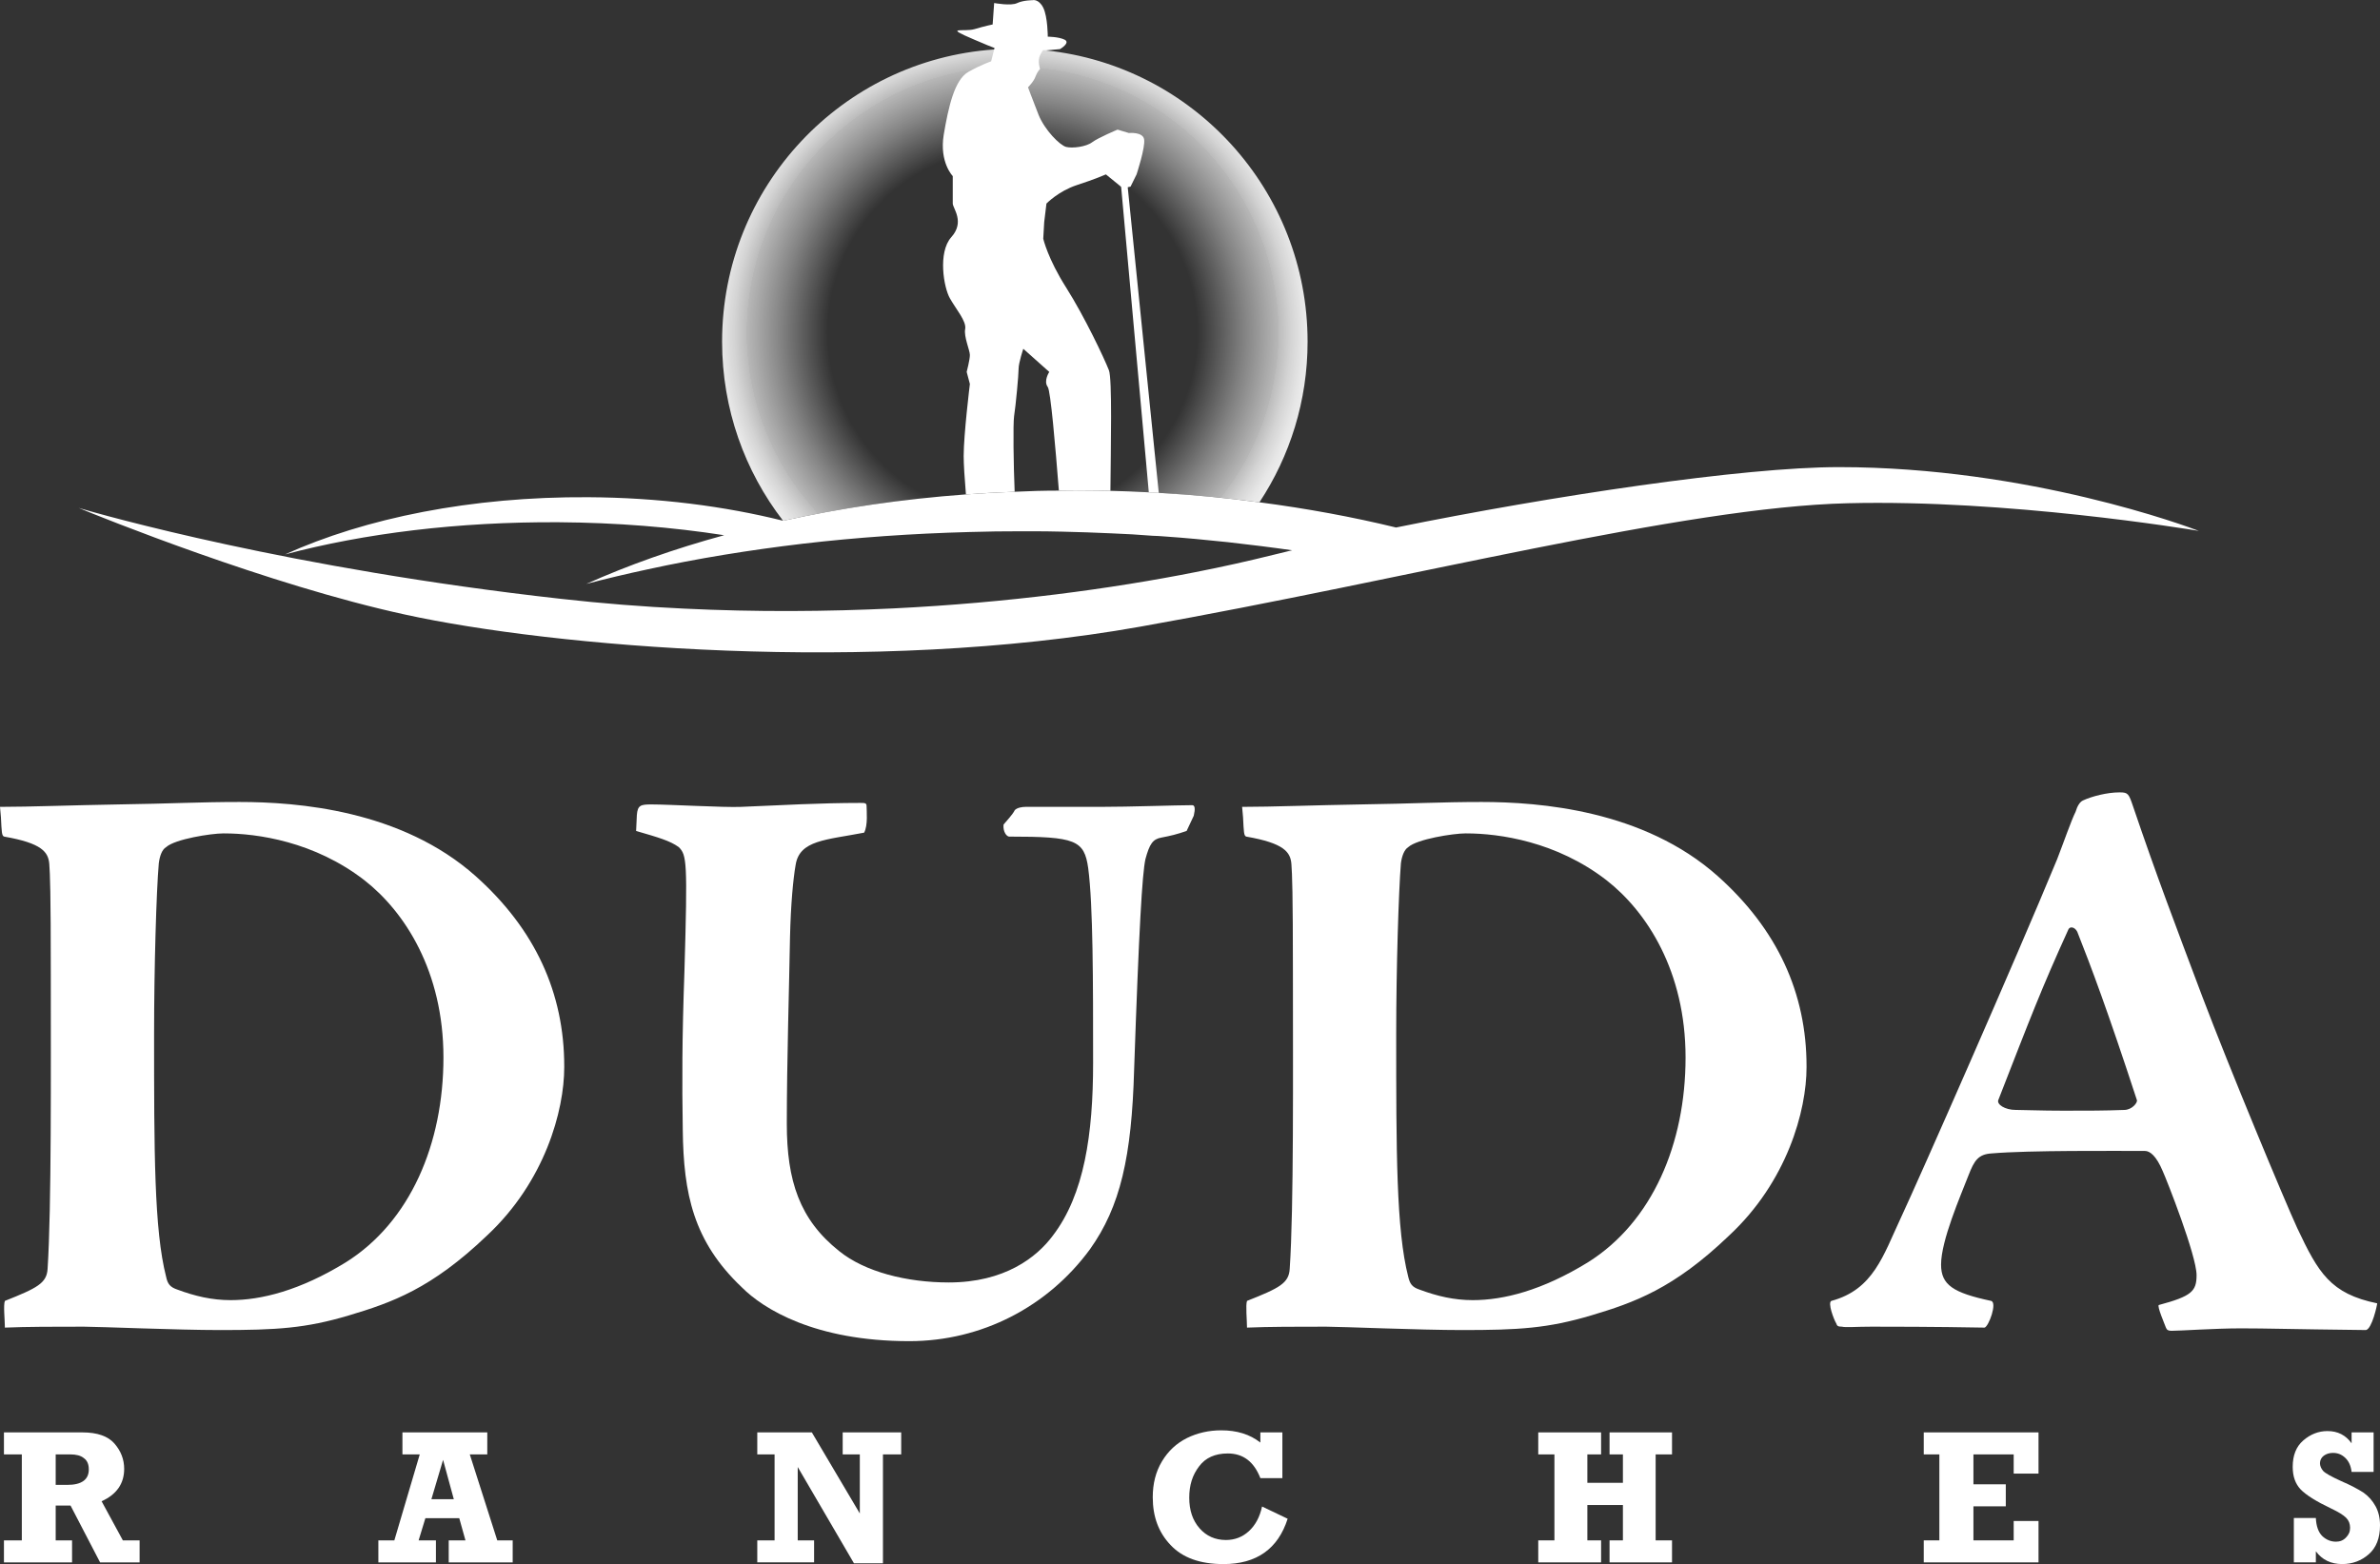
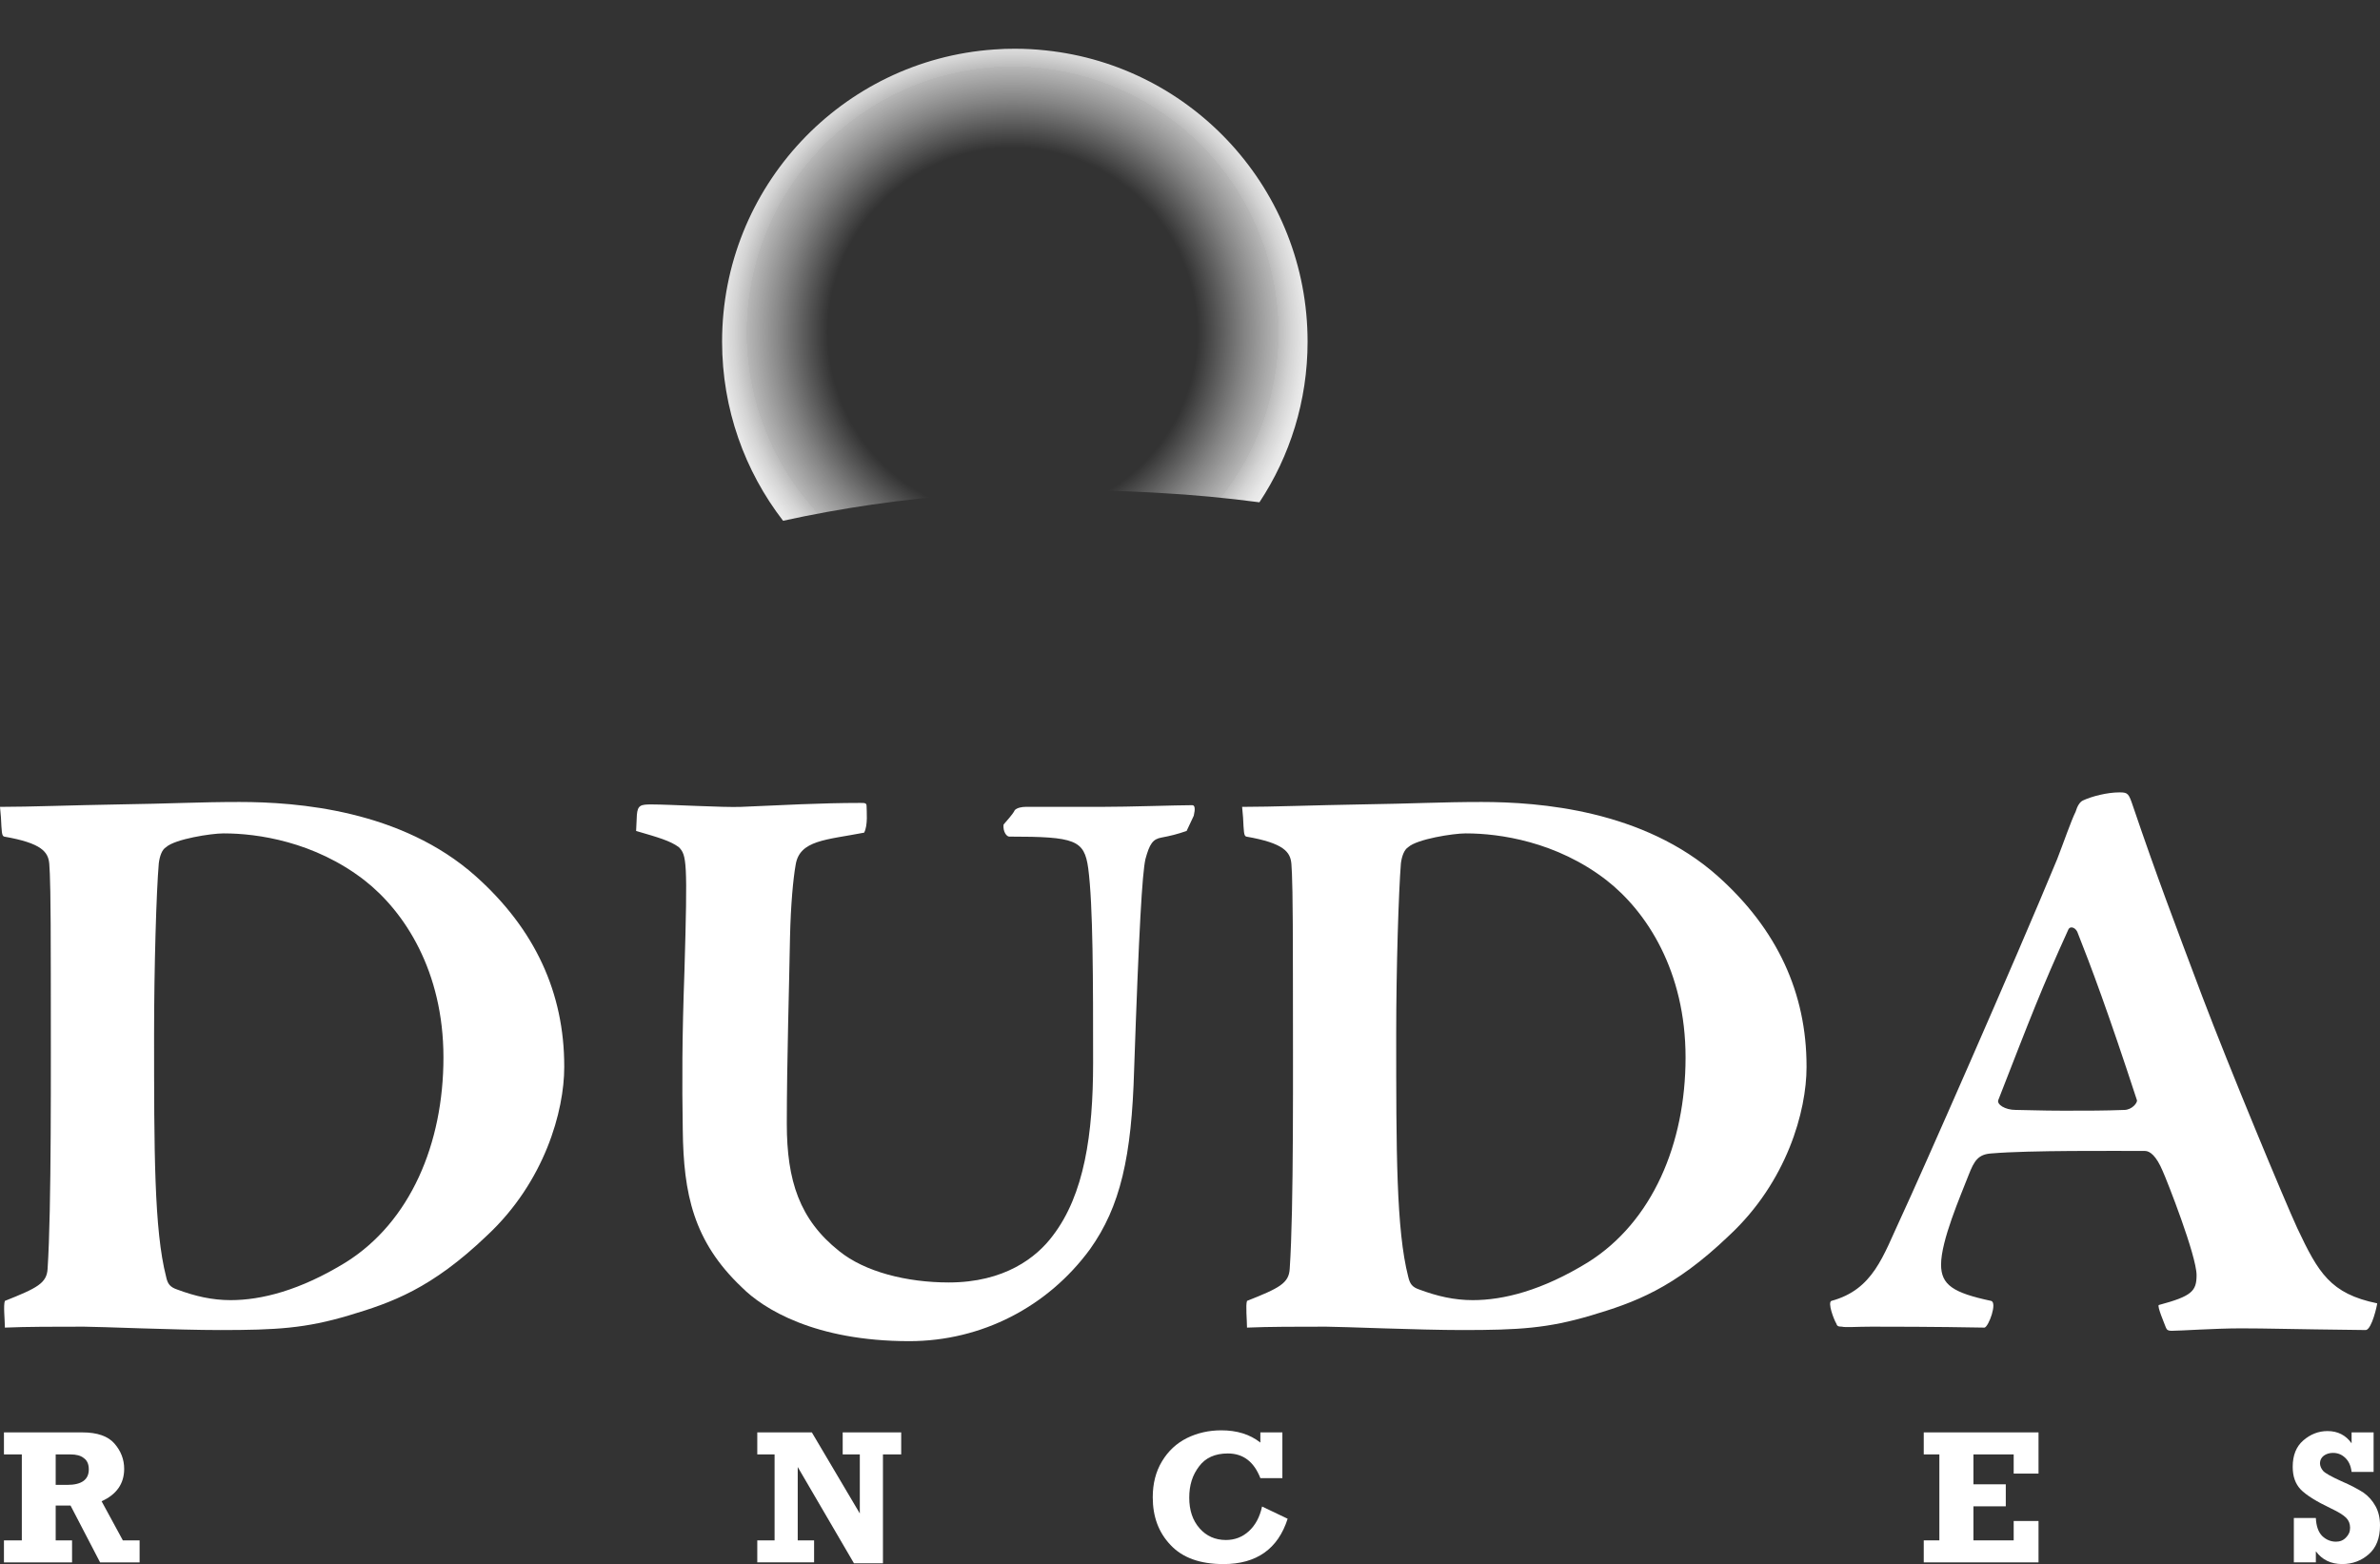
<svg xmlns="http://www.w3.org/2000/svg" id="Layer_2" data-name="Layer 2" viewBox="0 0 126.5 83.14">
  <rect x="0" y="0" width="126.5" height="83.14" fill="#333333" stroke="none" />
  <defs>
    <style>
      .cls-1 {
        fill: url(#radial-gradient);
      }

      .cls-1, .cls-2, .cls-3 {
        stroke-width: 0px;
      }

      .cls-1, .cls-3 {
        fill-rule: evenodd;
      }

      .cls-2, .cls-3 {
        fill: #fff;
      }
    </style>
    <radialGradient id="radial-gradient" cx="53.82" cy="17.67" fx="53.82" fy="17.67" r="16.63" gradientUnits="userSpaceOnUse">
      <stop offset=".59" stop-color="#fff" stop-opacity="0" />
      <stop offset=".74" stop-color="#fff" stop-opacity=".39" />
      <stop offset=".85" stop-color="#fff" stop-opacity=".65" />
      <stop offset=".85" stop-color="#fff" stop-opacity=".67" />
      <stop offset=".89" stop-color="#fff" stop-opacity=".79" />
      <stop offset=".93" stop-color="#fff" stop-opacity=".88" />
      <stop offset=".97" stop-color="#fff" stop-opacity=".93" />
      <stop offset="1" stop-color="#fff" stop-opacity=".95" />
    </radialGradient>
  </defs>
  <g id="Logos">
    <g>
      <g>
        <path class="cls-1" d="m69.5,18.16c0,3.15-.94,6.09-2.56,8.54-1.74-.23-3.52-.4-5.35-.5-.17-.01-.35-.02-.53-.03-.68-.04-1.36-.06-2.04-.08-.49-.01-.97-.02-1.46-.02-.43,0-.86,0-1.28.01-.79,0-1.57.02-2.35.06-.87.03-1.73.08-2.59.14-3.4.25-6.66.73-9.71,1.4h-.01c-2.03-2.63-3.24-5.93-3.24-9.52,0-8.23,6.37-14.97,14.46-15.53.36-.03.73-.04,1.1-.04.56,0,1.11.03,1.65.09,7.82.82,13.91,7.44,13.91,15.48Z" />
-         <path class="cls-3" d="m60.41,9.27l-.32.65-.15.03-.26.05-.09-.07-.81-.66s-.56.25-1.55.57c-.97.32-1.61.98-1.61.98l-.12.99-.05.88s.24,1.06,1.22,2.6c.98,1.55,2.02,3.75,2.27,4.39.18.46.1,4.02.08,6.41-.49-.01-.97-.02-1.46-.02-.43,0-.86,0-1.28.01-.19-2.41-.44-5.31-.59-5.51-.24-.32.08-.8.08-.8l-1.38-1.23s-.25.74-.25,1.06-.15,1.96-.24,2.52c-.06.41-.03,2.63.03,4.02-.87.03-1.73.08-2.59.14-.07-.83-.12-1.62-.12-2.04,0-1.14.33-3.83.33-3.83l-.17-.64s.17-.65.17-.9-.33-.98-.25-1.38c.08-.41-.49-1.06-.81-1.63-.33-.57-.65-2.44.07-3.25.74-.82.08-1.54.08-1.79v-1.46s-.72-.73-.48-2.2c.25-1.47.57-2.92,1.31-3.34.72-.4,1.21-.56,1.21-.56l.16-.63.02-.08c-.15-.05-.46-.18-1.07-.44-1.72-.73-.57-.4,0-.56.57-.17.97-.25.97-.25l.08-1.14s.9.17,1.23,0c.32-.15.81-.15.81-.15,0,0,.32-.09.57.4.24.49.24,1.54.24,1.54,0,0,.57,0,.9.16.32.17-.25.5-.25.5l-.75.07h-.14s0-.07-.17.25c-.15.33,0,.73,0,.73,0,0-.15.16-.24.4-.08.26-.4.58-.4.58,0,0,.24.65.56,1.46.33.82,1.14,1.63,1.47,1.71.32.08,1.05,0,1.38-.25.32-.24,1.35-.67,1.35-.67l.6.18s.74-.07.81.33c.08.41-.4,1.87-.4,1.87Z" />
-         <path class="cls-3" d="m61.59,26.2c-.17-.01-.35-.02-.53-.03l-1.47-16.24-.08-.9.32-.16.11,1.08,1.65,16.25Z" />
-         <path class="cls-2" d="m116.87,28.22c-.55-.09-10.17-1.68-18.66-1.47-8.73.21-23.28,4.02-37.6,6.56-14.32,2.55-31.3,1.06-39.07-.64-7.28-1.58-16.25-5.21-17.36-5.67,1.19.35,11.27,3.23,25.62,4.83,2.21.25,4.39.42,6.53.52,3.88.19,7.63.16,11.17-.01,6.08-.3,11.56-1.04,16.05-1.93,1.48-.29,2.85-.6,4.1-.91.33-.08.68-.17,1.03-.25-1.12-.16-2.26-.3-3.41-.43-1.13-.12-2.28-.23-3.44-.31-.18-.01-.37-.03-.56-.03-.72-.06-1.46-.1-2.2-.13-.87-.04-1.74-.07-2.63-.09-.49-.01-.98-.02-1.48-.02h-.64c-.94,0-1.87.01-2.8.04-3.04.08-6,.29-8.84.62-2.87.34-5.63.79-8.24,1.36-1.12.24-2.22.5-3.28.78,2.23-1,4.69-1.87,7.33-2.59-2.77-.43-5.73-.67-8.8-.69-5.34-.03-10.32.59-14.54,1.71,4.26-1.93,9.91-3.08,16.12-3.04,3.71.02,7.22.47,10.35,1.25h.01c3.05-.67,6.31-1.15,9.71-1.4.86-.06,1.72-.11,2.59-.14.78-.04,1.56-.06,2.35-.06.42-.01.85-.01,1.28-.01.49,0,.97.01,1.46.02.68.02,1.36.04,2.04.08.18,0,.36.02.53.03,1.83.1,3.61.27,5.35.5,2.53.33,4.96.78,7.26,1.34,8.27-1.68,18.45-3.21,23.54-3.21,10.1,0,18.61,3.19,19.13,3.39Z" />
      </g>
      <g>
        <path class="cls-2" d="m6.53,81.88l-1.13-2.08c.8-.36,1.2-.94,1.2-1.72,0-.5-.17-.95-.52-1.35-.34-.39-.91-.59-1.7-.59H.21v1.17h.95v4.57H.21v1.17h3.62v-1.17h-.87v-1.85h.79l1.57,3.02h2.1v-1.17h-.89Zm-2.95-2.95h-.62v-1.62h.78c.31,0,.55.06.72.2.18.13.26.33.26.6,0,.54-.38.82-1.14.82Z" />
-         <path class="cls-2" d="m26.43,81.88l-1.46-4.57h.93v-1.17h-4.51v1.17h.92l-1.35,4.57h-.85v1.17h3.06v-1.17h-.92l.36-1.18h1.8l.33,1.18h-.89v1.17h3.4v-1.17h-.82Zm-3.5-2.19l.62-2.09.57,2.09h-1.19Z" />
        <path class="cls-2" d="m44.79,76.14v1.17h.91v3.14l-2.55-4.31h-2.9v1.17h.92v4.57h-.92v1.17h3.02v-1.17h-.87v-3.9l2.99,5.12h1.54v-5.79h.97v-1.17h-3.11Z" />
        <path class="cls-2" d="m67.08,80.08c-.12.56-.36,1-.7,1.31-.35.32-.76.47-1.22.47-.57,0-1.04-.21-1.4-.62-.37-.42-.55-.96-.55-1.63s.17-1.2.52-1.66c.34-.46.85-.69,1.53-.69.82,0,1.39.44,1.73,1.31h1.17v-2.43h-1.17v.54c-.56-.44-1.25-.65-2.08-.65-.66,0-1.27.14-1.82.41-.56.28-1,.69-1.33,1.24-.33.55-.49,1.18-.49,1.91,0,1.03.31,1.87.95,2.54.63.67,1.56,1.01,2.81,1.01,1.76,0,2.9-.81,3.41-2.41l-1.36-.65Z" />
-         <path class="cls-2" d="m88.87,77.31v-1.17h-3.32v1.17h.71v1.51h-1.89v-1.51h.73v-1.17h-3.34v1.17h.86v4.57h-.86v1.17h3.34v-1.17h-.73v-1.88h1.89v1.88h-.71v1.17h3.32v-1.17h-.87v-4.57h.87Z" />
        <path class="cls-2" d="m108.35,78.33v-2.19h-6.1v1.17h.83v4.57h-.83v1.17h6.1v-2.2h-1.32v1.03h-2.14v-1.81h1.72v-1.17h-1.72v-1.59h2.14v1.02h1.32Z" />
        <path class="cls-2" d="m126.26,80.06c-.16-.29-.37-.53-.64-.72-.28-.18-.67-.39-1.18-.61-.53-.24-.85-.42-.96-.54-.11-.13-.17-.27-.17-.41,0-.16.07-.3.2-.4.14-.1.3-.15.49-.15.25,0,.46.08.65.26.19.18.3.42.34.75h1.17v-2.1h-1.17v.58c-.31-.43-.73-.65-1.28-.65-.48,0-.91.17-1.29.5s-.56.8-.56,1.4c0,.51.14.9.42,1.2.29.3.83.64,1.63,1.02.38.18.64.34.79.49.14.14.21.32.21.53s-.07.37-.22.52c-.14.15-.32.22-.53.22-.27,0-.52-.1-.73-.3-.21-.21-.32-.53-.34-.96h-1.17v2.36h1.17v-.59c.33.45.8.68,1.4.68.55,0,1.02-.18,1.41-.52.4-.35.6-.86.6-1.54,0-.39-.08-.73-.24-1.02Z" />
      </g>
      <g>
        <path class="cls-2" d="m25.28,46.57c-3.94-3.51-9.47-3.94-12.55-3.94-2.15,0-3.64.09-6.43.13-2.44.04-4.71.13-6.3.13l.05.56c.04.77.04.98.17,1.02,2.01.35,2.35.82,2.4,1.46.04.52.08,1.5.08,5.83,0,5.18.04,12.47-.17,15.68-.04.77-.56,1.03-2.27,1.71-.09.22,0,1.03,0,1.42,1.16-.05,2.66-.05,4.2-.05.77,0,4.97.18,7.24.18,3,0,4.54-.09,6.85-.78,2.27-.68,4.37-1.41,7.33-4.24,3.08-2.87,4.11-6.64,4.11-8.95v-.05c0-3.89-1.54-7.28-4.71-10.11Zm-6.9,20.53c-2.44,1.5-4.5,2.01-6.12,2.01-.99,0-1.89-.21-2.83-.56-.39-.13-.52-.3-.6-.68-.64-2.49-.64-6.69-.64-12.9,0-3.51.12-7.58.25-9.08.05-.39.17-.73.39-.86.47-.43,2.4-.73,3.04-.73h.04c1.76,0,4.8.43,7.46,2.49,2.14,1.67,4.2,4.84,4.2,9.42s-1.76,8.74-5.19,10.89Z" />
        <path class="cls-2" d="m63.37,42.8c-.86,0-3.26.09-4.93.09h-3.94c-.17,0-.43.04-.56.17-.13.26-.43.56-.6.77-.04.39.17.64.3.64,3.52,0,3.99.18,4.2,1.68.26,1.97.26,5.99.26,10.36,0,3.77-.47,6.99-2.14,9.17-.86,1.16-2.57,2.49-5.53,2.49-2.23,0-4.46-.56-5.83-1.67-2.1-1.67-2.78-3.73-2.78-6.77,0-3.26.13-7.5.17-9.9.04-1.76.17-3.13.3-3.86.21-1.32,1.63-1.32,3.64-1.71.21-.39.13-1.16.13-1.41,0-.17-.09-.17-.34-.17-2.1,0-4.2.12-6.34.21-.86.04-3.82-.13-4.76-.13-.56,0-.73.04-.77.56l-.04.85c1.2.35,1.8.52,2.27.86.42.43.47.73.3,6.56-.13,3.64-.13,5.87-.09,8.48.04,3.38.56,5.91,3.13,8.35,1.15,1.16,3.9,2.87,8.91,2.87,3.86,0,7.37-1.84,9.6-4.88,1.62-2.27,2.22-4.93,2.35-9.55.26-7.54.43-10.41.6-11.19.22-.81.39-1.07.86-1.15.47-.09.81-.17,1.33-.35l.38-.81q.13-.56-.08-.56Z" />
        <path class="cls-2" d="m91.3,46.57c-3.94-3.51-9.47-3.94-12.55-3.94-2.14,0-3.64.09-6.43.13-2.44.04-4.71.13-6.3.13l.05.56c.04.77.04.98.17,1.02,2.01.35,2.35.82,2.4,1.46.04.52.08,1.5.08,5.83,0,5.18.05,12.47-.17,15.68-.04.77-.55,1.03-2.27,1.71-.08.22,0,1.03,0,1.42,1.16-.05,2.66-.05,4.2-.05.77,0,4.97.18,7.24.18,3,0,4.54-.09,6.86-.78,2.27-.68,4.37-1.41,7.32-4.24,3.09-2.87,4.12-6.64,4.12-8.95v-.05c0-3.89-1.55-7.28-4.72-10.11Zm-6.9,20.53c-2.44,1.5-4.49,2.01-6.12,2.01-.99,0-1.89-.21-2.83-.56-.39-.13-.51-.3-.6-.68-.64-2.49-.64-6.69-.64-12.9,0-3.51.13-7.58.25-9.08.05-.39.18-.73.39-.86.47-.43,2.4-.73,3.04-.73h.04c1.76,0,4.8.43,7.46,2.49,2.14,1.67,4.2,4.84,4.2,9.42s-1.76,8.74-5.19,10.89Z" />
        <path class="cls-2" d="m122.11,65.3c-.69-1.5-3.6-8.49-5.06-12.34-1.5-3.99-2.4-6.34-3.68-10.11-.22-.65-.26-.73-.69-.73h-.04c-.64,0-1.46.21-1.93.43-.17.08-.3.3-.39.6-.25.51-.6,1.54-.98,2.52-2.23,5.4-7.33,16.97-8.31,19.07-.94,2.01-1.46,3.81-3.69,4.41-.21.09.13.99.26,1.2.04.13.09.17.3.17.17.05.81,0,1.58,0,.86,0,3.3,0,6,.05.22-.05.69-1.33.35-1.42-2.02-.43-2.66-.85-2.66-1.93,0-1.28,1.03-3.64,1.46-4.75.3-.77.51-1.12,1.24-1.16,1.97-.17,6.6-.13,8.14-.13.26,0,.6.26.94,1.07.22.48,1.8,4.5,1.8,5.53,0,.86-.26,1.12-2.01,1.59-.09.08.3.98.38,1.2.05.13.13.17.3.17.47,0,2.32-.13,3.69-.13,1.45,0,2.27.04,6.64.09.32-.05.6-1.33.6-1.42-2.49-.51-3.13-1.63-4.24-3.98Zm-9.21-6.3c-1.08.04-1.85.04-3.22.04-1.24,0-2.01-.04-2.48-.04h-.05c-.6,0-1.02-.3-.94-.52,1.72-4.41,2.27-5.87,3.73-9.08.08-.17.34-.13.47.13.73,1.84,1.63,4.24,3.17,8.95.04.13-.26.52-.68.52Z" />
      </g>
    </g>
  </g>
</svg>